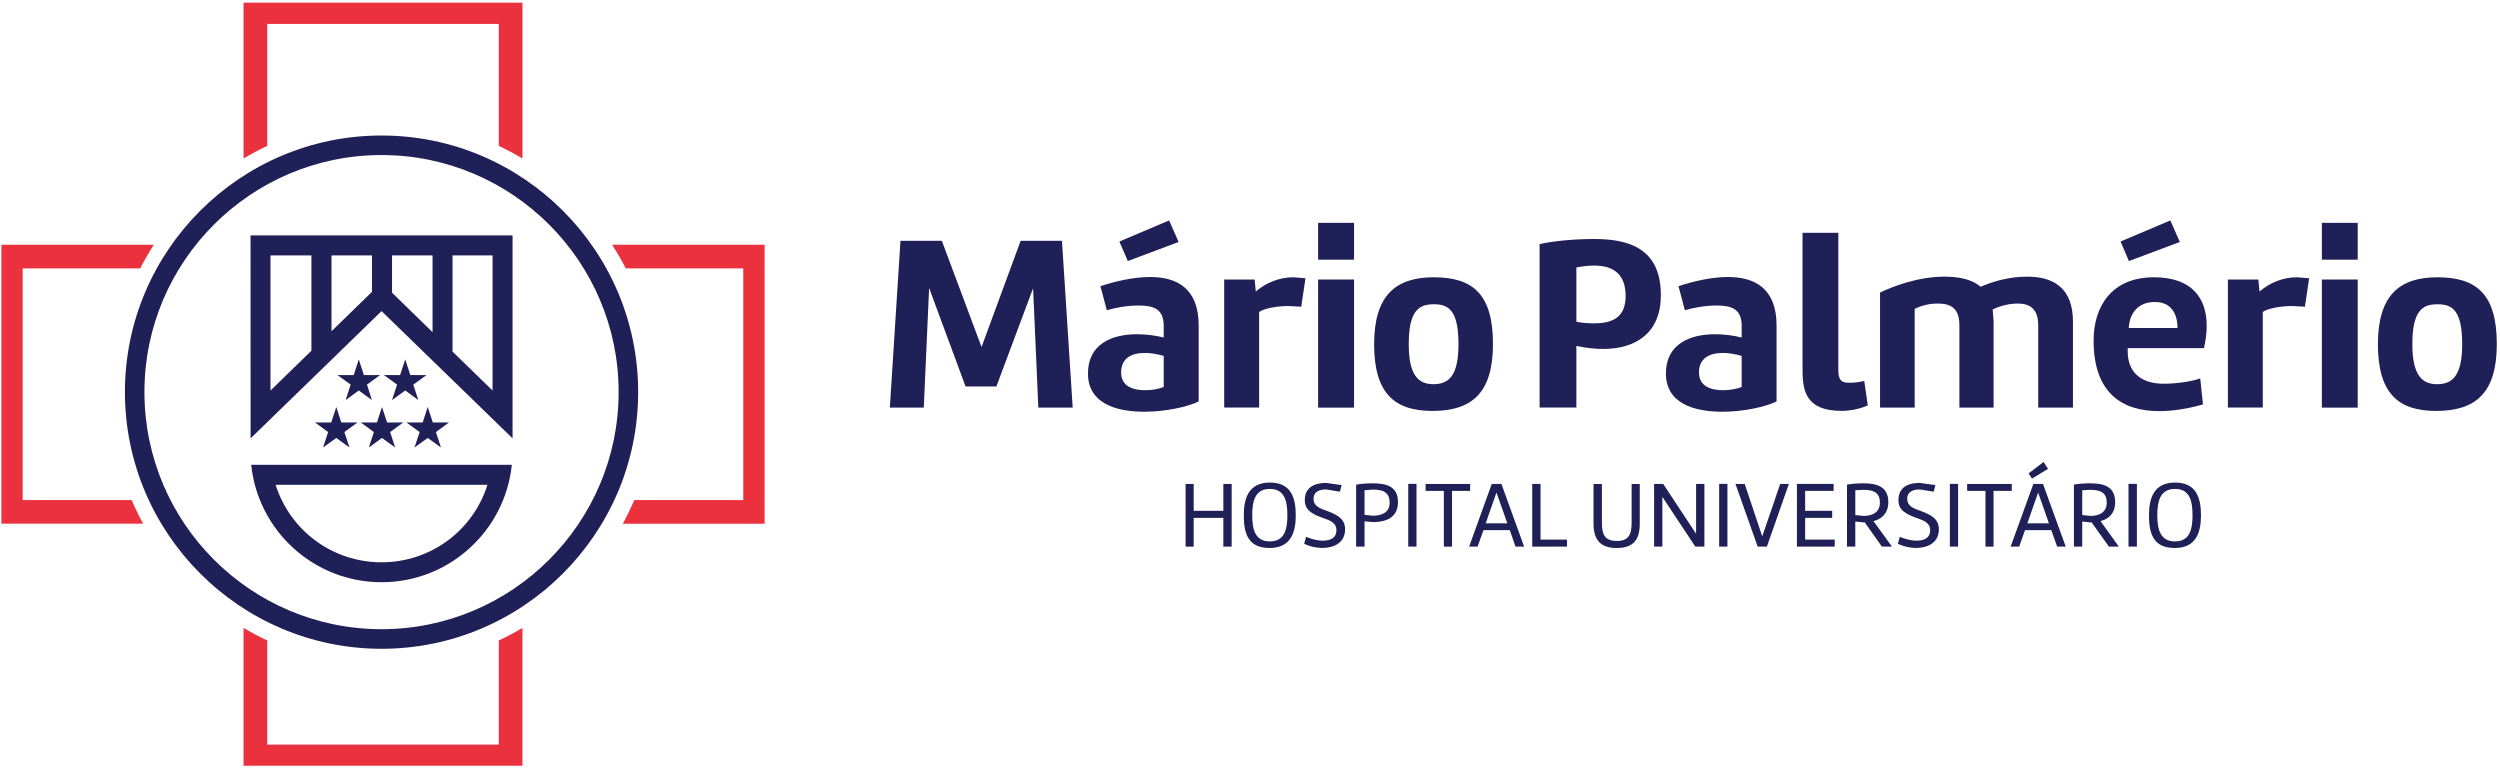
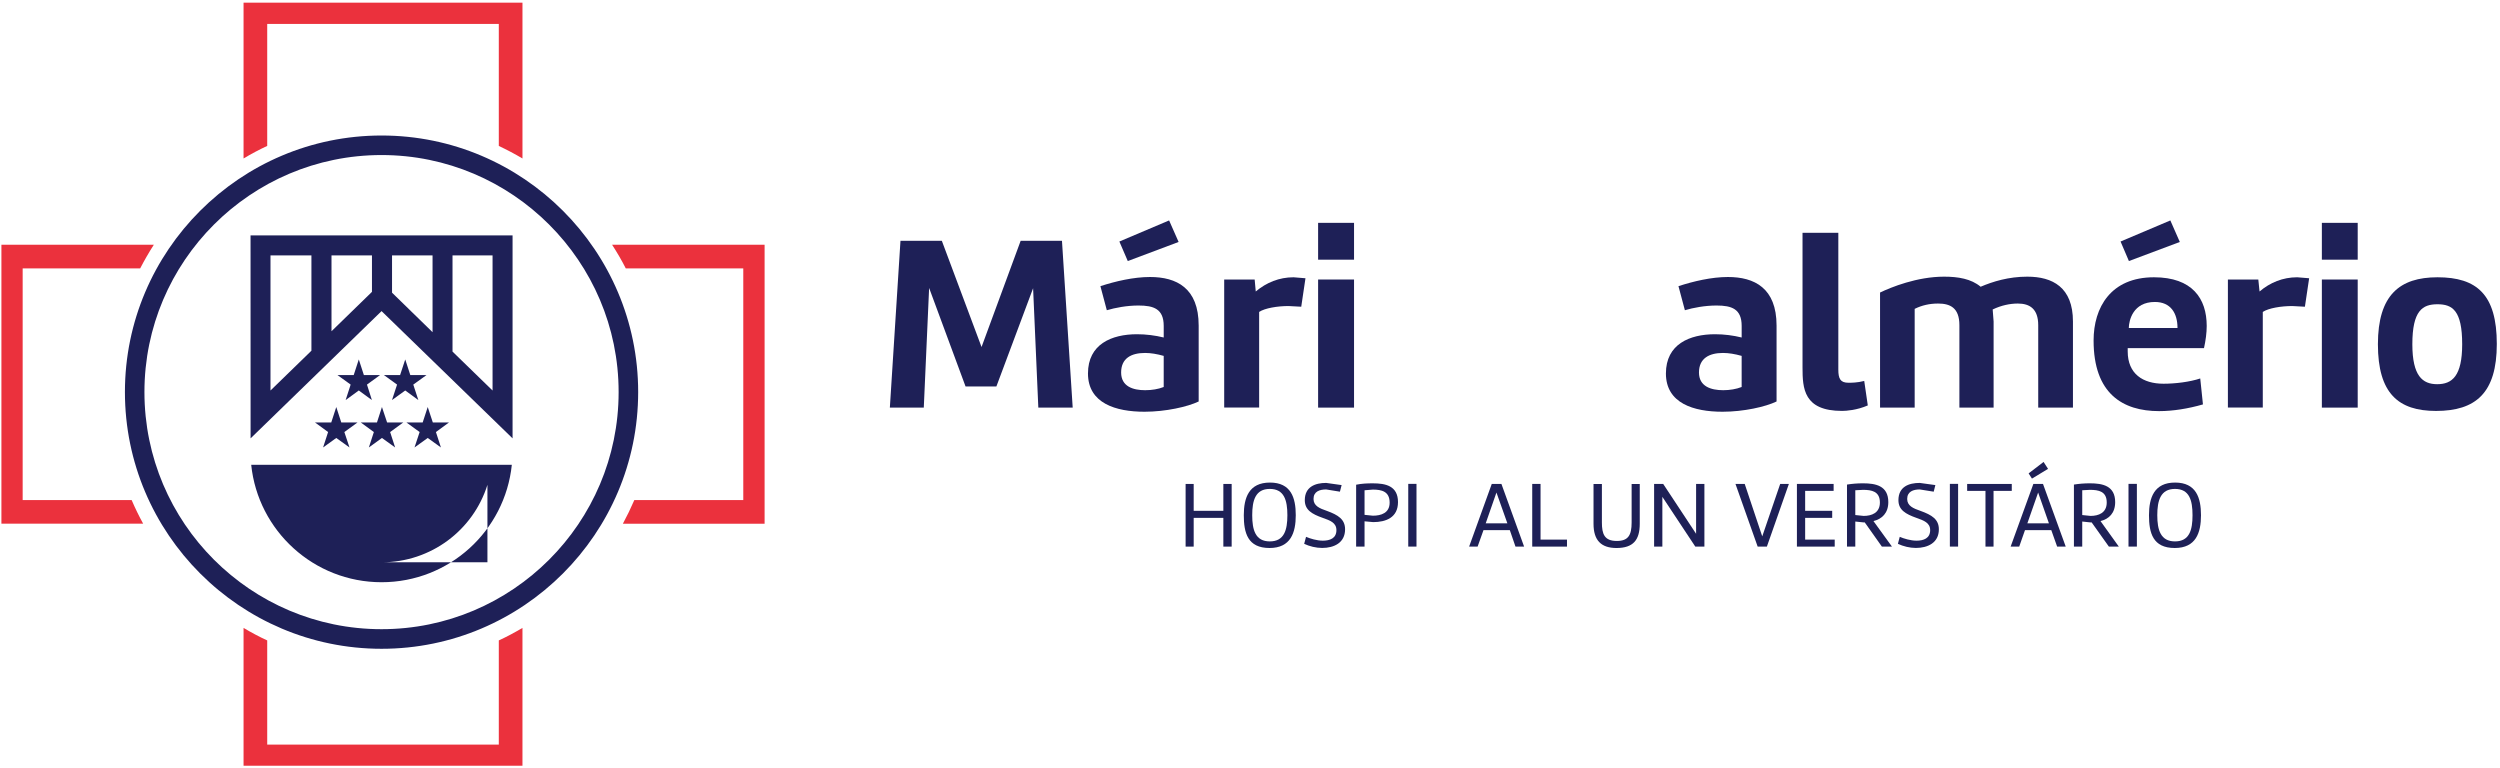
<svg xmlns="http://www.w3.org/2000/svg" version="1.1" id="Layer_1" x="0px" y="0px" width="460.89px" height="141.667px" viewBox="0 0 460.89 141.667" enable-background="new 0 0 460.89 141.667" xml:space="preserve">
  <g>
    <polygon fill-rule="evenodd" clip-rule="evenodd" fill="#1E2057" points="225.532,89.219 227.064,89.219 227.064,100.771    225.532,100.771 225.532,95.472 220.063,95.472 220.063,100.771 218.574,100.771 218.574,89.219 220.063,89.219 220.063,94.172    225.532,94.172  " />
    <path fill-rule="evenodd" clip-rule="evenodd" fill="#1E2057" d="M238.882,94.985c0,3.221-0.932,6.042-4.838,6.042   c-4.035,0-4.742-2.8-4.742-6.042c0-3.223,0.938-6.022,4.825-6.022C238.007,88.963,238.882,91.763,238.882,94.985 M237.337,94.985   c0-2.736-0.581-4.851-3.241-4.851c-2.649,0-3.241,2.114-3.241,4.851c0,2.723,0.592,4.826,3.241,4.826   C236.756,99.812,237.337,97.708,237.337,94.985" />
    <path fill-rule="evenodd" clip-rule="evenodd" fill="#1E2057" d="M240.777,98.968c0.781,0.337,2.018,0.708,3.096,0.708   c1.308,0,2.503-0.436,2.503-1.944c0-1.354-1.141-1.776-2.522-2.26c-2.007-0.708-3.306-1.461-3.306-3.265   c0-2.461,1.921-3.179,3.938-3.179l2.851,0.399l-0.315,1.216l-2.535-0.412c-1.226,0-2.331,0.389-2.331,1.754   c0,1.278,1.126,1.743,2.482,2.205c2.067,0.754,3.335,1.555,3.335,3.393c0,2.492-2.051,3.432-4.223,3.432   c-1.134,0-2.337-0.295-3.318-0.76L240.777,98.968z" />
    <path fill-rule="evenodd" clip-rule="evenodd" fill="#1E2057" d="M253.095,89.105c2.311,0,4.634,0.443,4.634,3.463   c0,2.863-2.248,3.686-4.57,3.686l-1.597-0.146v4.658h-1.551V89.36C251.036,89.147,252.027,89.105,253.095,89.105 M251.562,94.915   l1.533,0.156c1.501,0,3.093-0.483,3.093-2.406c0-2.082-1.487-2.406-3.093-2.406l-1.533,0.125V94.915z" />
    <rect x="259.62" y="89.204" fill-rule="evenodd" clip-rule="evenodd" fill="#1E2057" width="1.519" height="11.563" />
-     <polygon fill-rule="evenodd" clip-rule="evenodd" fill="#1E2057" points="262.821,89.219 271.029,89.219 271.029,90.497    267.689,90.497 267.689,100.771 266.178,100.771 266.178,90.497 262.821,90.497  " />
    <path fill-rule="evenodd" clip-rule="evenodd" fill="#1E2057" d="M272.406,100.771h-1.565l4.173-11.555h1.782l4.182,11.555h-1.591   l-1.046-3.04h-4.851L272.406,100.771z M273.902,96.474h3.99l-2.013-5.673L273.902,96.474z" />
    <polygon fill-rule="evenodd" clip-rule="evenodd" fill="#1E2057" points="288.884,100.771 282.476,100.771 282.476,89.214    284.008,89.214 284.008,99.48 288.884,99.48  " />
    <path fill-rule="evenodd" clip-rule="evenodd" fill="#1E2057" d="M298.024,101.029c-2.861,0-4.248-1.427-4.248-4.47v-7.337h1.544   v7.106c0,2.133,0.465,3.4,2.75,3.4c2.099,0,2.73-1.057,2.73-3.4v-7.106h1.499v7.337C302.3,99.581,301.075,101.019,298.024,101.029" />
    <polygon fill-rule="evenodd" clip-rule="evenodd" fill="#1E2057" points="314.217,89.219 314.217,100.771 312.539,100.771    306.466,91.596 306.466,100.771 304.944,100.771 304.944,89.219 306.623,89.219 312.686,98.407 312.686,89.219  " />
-     <rect x="316.938" y="89.204" fill-rule="evenodd" clip-rule="evenodd" fill="#1E2057" width="1.523" height="11.563" />
    <polygon fill-rule="evenodd" clip-rule="evenodd" fill="#1E2057" points="329.79,89.219 325.735,100.771 324.036,100.771    319.946,89.219 321.65,89.219 324.881,98.885 328.188,89.219  " />
    <polygon fill-rule="evenodd" clip-rule="evenodd" fill="#1E2057" points="338.24,100.771 331.272,100.771 331.272,89.214    338.04,89.214 338.04,90.495 332.791,90.495 332.791,94.172 337.776,94.172 337.776,95.472 332.791,95.472 332.791,99.48    338.24,99.48  " />
    <path fill-rule="evenodd" clip-rule="evenodd" fill="#1E2057" d="M343.777,96.307h-0.229l-1.512-0.159v4.624h-1.531V89.334   c0.921-0.149,1.892-0.232,2.959-0.232c2.322,0,4.658,0.443,4.658,3.465c0,2.038-1.185,3.116-2.737,3.497l3.411,4.708h-1.858   L343.777,96.307z M342.036,94.952l1.541,0.159c1.469,0,2.992-0.548,2.992-2.47c0-2.061-1.523-2.335-3.105-2.335l-1.428,0.075   V94.952z" />
    <path fill-rule="evenodd" clip-rule="evenodd" fill="#1E2057" d="M350.228,98.968c0.778,0.337,2.013,0.708,3.101,0.708   c1.302,0,2.508-0.436,2.508-1.944c0-1.354-1.168-1.776-2.537-2.26c-1.983-0.708-3.314-1.461-3.314-3.265   c0-2.461,1.896-3.179,3.926-3.179l2.884,0.399l-0.306,1.216l-2.578-0.412c-1.192,0-2.311,0.389-2.311,1.754   c0,1.278,1.13,1.743,2.47,2.205c2.093,0.754,3.369,1.555,3.369,3.393c0,2.492-2.06,3.432-4.244,3.432   c-1.113,0-2.314-0.295-3.307-0.76L350.228,98.968z" />
    <rect x="359.469" y="89.204" fill-rule="evenodd" clip-rule="evenodd" fill="#1E2057" width="1.519" height="11.563" />
    <polygon fill-rule="evenodd" clip-rule="evenodd" fill="#1E2057" points="362.657,89.219 370.882,89.219 370.882,90.497    367.521,90.497 367.521,100.771 366.035,100.771 366.035,90.497 362.657,90.497  " />
    <path fill-rule="evenodd" clip-rule="evenodd" fill="#1E2057" d="M372.255,100.771h-1.582l4.189-11.555h1.778l4.189,11.555h-1.582   l-1.08-3.04h-4.847L372.255,100.771z M373.757,96.474h3.972l-1.987-5.673L373.757,96.474z M374.603,88.235l-0.615-0.963   l2.758-2.111l0.824,1.276L374.603,88.235z" />
    <path fill-rule="evenodd" clip-rule="evenodd" fill="#1E2057" d="M385.609,96.307h-0.242l-1.494-0.159v4.624h-1.532V89.334   c0.908-0.149,1.908-0.232,2.942-0.232c2.327,0,4.662,0.443,4.662,3.465c0,2.038-1.159,3.116-2.703,3.497l3.377,4.708h-1.833   L385.609,96.307z M383.873,94.952l1.531,0.159c1.465,0,2.984-0.548,2.984-2.47c0-2.061-1.498-2.335-3.105-2.335l-1.41,0.075V94.952   z" />
    <rect x="392.402" y="89.204" fill-rule="evenodd" clip-rule="evenodd" fill="#1E2057" width="1.544" height="11.563" />
    <path fill-rule="evenodd" clip-rule="evenodd" fill="#1E2057" d="M405.766,94.985c0,3.221-0.925,6.042-4.834,6.042   c-4.056,0-4.754-2.8-4.754-6.042c0-3.223,0.941-6.022,4.809-6.022C404.87,88.963,405.766,91.763,405.766,94.985 M404.205,94.985   c0-2.736-0.569-4.851-3.231-4.851c-2.649,0-3.265,2.114-3.265,4.851c0,2.723,0.615,4.826,3.265,4.826   C403.636,99.812,404.205,97.708,404.205,94.985" />
    <polygon fill-rule="evenodd" clip-rule="evenodd" fill="#1E2057" points="188.164,44.394 180.953,63.975 173.633,44.394    166.008,44.394 164.051,75.139 170.306,75.139 171.289,53.085 178.007,71.253 183.687,71.253 190.458,53.139 191.421,75.139    197.757,75.139 195.781,44.394  " />
    <polygon fill-rule="evenodd" clip-rule="evenodd" fill="#1E2057" points="217.283,44.609 215.532,40.638 206.362,44.526    207.913,48.127  " />
    <path fill-rule="evenodd" clip-rule="evenodd" fill="#1E2057" d="M212.012,51.067c-3.029,0-6.365,0.781-9.145,1.689l1.181,4.436   c1.533-0.454,3.685-0.868,5.843-0.868c2.8,0,4.646,0.624,4.646,3.76v2.135c-1.553-0.383-3.273-0.601-4.922-0.601   c-4.688,0-9.041,1.837-9.041,7.232c0,5.517,5.148,7.057,10.418,7.057c3.882,0,7.947-0.91,9.99-1.892V60.014   C220.981,53.083,216.893,51.067,212.012,51.067 M214.536,71.345c-0.972,0.39-2.193,0.591-3.422,0.591   c-2.229,0-4.426-0.687-4.426-3.265c0-2.597,1.825-3.602,4.415-3.602c1.047,0,2.197,0.192,3.433,0.54V71.345z" />
    <path fill-rule="evenodd" clip-rule="evenodd" fill="#1E2057" d="M231.505,53.738l-0.2-2.21h-5.617v23.607h6.443V57.506   c1.055-0.705,3.398-1.086,5.407-1.086l2.354,0.125l0.78-5.248l-2.208-0.18C235.848,51.118,233.46,52.086,231.505,53.738" />
    <rect x="243.002" y="51.53" fill-rule="evenodd" clip-rule="evenodd" fill="#1E2057" width="6.623" height="23.616" />
    <rect x="243.002" y="41.083" fill-rule="evenodd" clip-rule="evenodd" fill="#1E2057" width="6.623" height="6.791" />
-     <path fill-rule="evenodd" clip-rule="evenodd" fill="#1E2057" d="M264.337,51.118c-6.981,0-11.008,3.273-11.008,12.346   c0,9.063,3.773,12.295,10.723,12.295c7.291,0,11.186-3.296,11.186-12.347C275.237,54.307,271.594,51.118,264.337,51.118    M264.262,70.828c-2.691,0-4.55-1.513-4.55-7.364c0-6.219,1.858-7.372,4.625-7.372c2.745,0,4.541,1.153,4.541,7.372   C268.878,69.315,267.062,70.828,264.262,70.828" />
    <polygon fill-rule="evenodd" clip-rule="evenodd" fill="#1E2057" points="401.861,44.609 400.116,40.638 390.938,44.526    392.478,48.127  " />
-     <path fill-rule="evenodd" clip-rule="evenodd" fill="#1E2057" d="M293.905,44.061c-3.703,0-7.451,0.36-10.071,0.932v30.142h6.78   V63.782c1.73,0.36,3.375,0.549,4.932,0.549c6.051,0,10.646-2.947,10.646-9.942C306.191,45.71,300.15,44.061,293.905,44.061    M293.857,59.61c-1.048,0-2.168-0.076-3.243-0.297v-9.999c0.939-0.201,2.078-0.352,3.291-0.352c2.803,0,5.793,0.994,5.793,5.606   C299.698,58.701,297.023,59.61,293.857,59.61" />
    <path fill-rule="evenodd" clip-rule="evenodd" fill="#1E2057" d="M318.549,51.067c-3.01,0-6.328,0.781-9.115,1.689l1.184,4.436   c1.512-0.454,3.688-0.868,5.843-0.868c2.788,0,4.625,0.624,4.625,3.76v2.135c-1.553-0.383-3.243-0.601-4.901-0.601   c-4.699,0-9.064,1.837-9.064,7.232c0,5.517,5.139,7.057,10.438,7.057c3.889,0,7.932-0.91,9.961-1.892V60.014   C327.518,53.083,323.421,51.067,318.549,51.067 M321.085,71.345c-0.983,0.39-2.218,0.591-3.39,0.591   c-2.261,0-4.479-0.687-4.479-3.265c0-2.597,1.866-3.602,4.424-3.602c1.059,0,2.21,0.192,3.444,0.54V71.345z" />
    <path fill-rule="evenodd" clip-rule="evenodd" fill="#1E2057" d="M340.769,70.561c-1.503,0-1.862-0.76-1.862-2.44V42.921h-6.601   v24.827c0,3.869,0.209,8.006,7.291,8.006c0.787,0,2.725-0.134,4.742-1.011l-0.657-4.512   C342.393,70.561,341.346,70.561,340.769,70.561" />
    <path fill-rule="evenodd" clip-rule="evenodd" fill="#1E2057" d="M373.744,51.005c-3.444,0-6.353,0.897-8.601,1.858   c-1.741-1.467-4.169-1.858-6.747-1.858c-4.968,0-9.751,1.944-11.798,2.925v21.208h6.383V56.941   c1.318-0.655,2.745-0.981,4.307-0.981c2.176,0,3.938,0.726,3.938,3.991v15.188h6.307V59.275l-0.171-2.22   c1.594-0.768,3.21-1.095,4.637-1.095c2.197,0,3.759,0.981,3.759,3.991v15.188h6.403V59.275   C382.161,52.949,378.39,51.005,373.744,51.005" />
    <path fill-rule="evenodd" clip-rule="evenodd" fill="#1E2057" d="M397.094,51.118c-7.956,0-11.128,5.566-11.128,11.658   c0,9.802,5.373,13.016,12.078,13.016c2.57,0,5.383-0.458,8.082-1.236l-0.498-4.784c-1.934,0.643-4.592,0.969-6.764,0.969   c-3.8,0-6.608-1.806-6.608-5.966v-0.59h14.063c0.31-1.409,0.502-2.8,0.502-4.1C406.82,55.037,404.159,51.118,397.094,51.118    M392.457,60.465c0.021-1.385,0.77-4.796,4.805-4.796c2.896,0,4.173,2.039,4.173,4.796H392.457z" />
    <path fill-rule="evenodd" clip-rule="evenodd" fill="#1E2057" d="M416.56,53.738l-0.226-2.21h-5.608v23.607h6.433V57.506   c1.06-0.705,3.403-1.086,5.42-1.086l2.344,0.125l0.783-5.248l-2.21-0.18C420.866,51.118,418.498,52.086,416.56,53.738" />
    <rect x="428.049" y="41.083" fill-rule="evenodd" clip-rule="evenodd" fill="#1E2057" width="6.608" height="6.791" />
    <rect x="428.049" y="51.53" fill-rule="evenodd" clip-rule="evenodd" fill="#1E2057" width="6.608" height="23.616" />
    <path fill-rule="evenodd" clip-rule="evenodd" fill="#1E2057" d="M449.364,51.118c-6.969,0-10.982,3.273-10.982,12.346   c0,9.063,3.771,12.295,10.71,12.295c7.313,0,11.209-3.296,11.209-12.347C460.301,54.307,456.621,51.118,449.364,51.118    M449.313,70.828c-2.703,0-4.582-1.513-4.582-7.364c0-6.219,1.879-7.372,4.633-7.372c2.758,0,4.554,1.153,4.554,7.372   C453.918,69.315,452.08,70.828,449.313,70.828" />
  </g>
  <g>
    <path fill-rule="evenodd" clip-rule="evenodd" fill="#EB313D" d="M49.263,26.898V4.412h42.694v22.494   c1.481,0.696,2.937,1.465,4.364,2.31V0.492H44.9v28.724C46.312,28.371,47.757,27.603,49.263,26.898" />
    <path fill-rule="evenodd" clip-rule="evenodd" fill="#EB313D" d="M112.844,45.122c0.909,1.406,1.769,2.869,2.524,4.363h21.66V92.19   h-20.087c-0.641,1.482-1.345,2.941-2.11,4.359h26.128V45.122H112.844z" />
    <path fill-rule="evenodd" clip-rule="evenodd" fill="#EB313D" d="M24.27,92.19H4.178V49.484h21.663   c0.771-1.493,1.617-2.956,2.517-4.362H0.261v51.416h26.128C25.619,95.132,24.905,93.673,24.27,92.19" />
    <path fill-rule="evenodd" clip-rule="evenodd" fill="#EB313D" d="M91.957,118.065v19.201H49.263v-19.201   c-1.497-0.684-2.944-1.465-4.362-2.307v25.416h51.419v-25.416C94.896,116.601,93.45,117.382,91.957,118.065" />
    <polygon fill-rule="evenodd" clip-rule="evenodd" fill="#1E2057" points="74.708,66.265 73.761,69.144 70.772,69.144    73.202,70.902 72.267,73.753 74.708,71.986 77.124,73.753 76.191,70.902 78.63,69.144 75.641,69.144  " />
    <polygon fill-rule="evenodd" clip-rule="evenodd" fill="#1E2057" points="66.146,66.265 65.21,69.144 62.213,69.144 64.645,70.902    63.722,73.753 66.146,71.986 68.562,73.753 67.652,70.902 70.07,69.144 67.082,69.144  " />
    <polygon fill-rule="evenodd" clip-rule="evenodd" fill="#1E2057" points="69.496,77.882 66.508,77.882 68.924,79.649    68.001,82.493 70.414,80.741 72.845,82.493 71.922,79.649 74.349,77.882 71.363,77.882 70.414,75.038  " />
    <polygon fill-rule="evenodd" clip-rule="evenodd" fill="#1E2057" points="79.792,77.882 78.855,75.038 77.924,77.882    74.925,77.882 77.362,79.649 76.418,82.493 78.855,80.741 81.287,82.493 80.365,79.649 82.779,77.882  " />
    <polygon fill-rule="evenodd" clip-rule="evenodd" fill="#1E2057" points="58.067,77.882 60.487,79.649 59.564,82.493    61.994,80.741 64.43,82.493 63.484,79.649 65.914,77.882 62.915,77.882 61.994,75.038 61.069,77.882  " />
-     <path fill-rule="evenodd" clip-rule="evenodd" fill="#1E2057" d="M89.861,89.382c-2.622,8.371-10.41,14.281-19.518,14.281   c-9.116,0-16.884-5.91-19.527-14.281H89.861z M94.357,85.69H46.312c1.253,12.158,11.543,21.646,24.032,21.646   C82.821,107.337,93.104,97.849,94.357,85.69" />
+     <path fill-rule="evenodd" clip-rule="evenodd" fill="#1E2057" d="M89.861,89.382c-2.622,8.371-10.41,14.281-19.518,14.281   H89.861z M94.357,85.69H46.312c1.253,12.158,11.543,21.646,24.032,21.646   C82.821,107.337,93.104,97.849,94.357,85.69" />
    <path fill-rule="evenodd" clip-rule="evenodd" fill="#1E2057" d="M70.342,57.353l24.153,23.461V43.391H46.189   c0,0,0.009,33.985,0.009,37.423L70.342,57.353z M83.424,47.081h7.382v24.913l-7.382-7.176V47.081z M72.274,47.081h7.469v14.158   l-7.469-7.283V47.081z M61.114,47.081h7.459v6.724l-7.459,7.261V47.081z M49.867,47.081h7.546v17.576l-7.546,7.337V47.081z" />
    <path fill-rule="evenodd" clip-rule="evenodd" fill="#1E2057" d="M70.342,119.608c-26.076,0-47.312-21.236-47.312-47.333   c0-26.063,21.235-47.294,47.312-47.294c26.088,0,47.309,21.231,47.309,47.294C117.65,98.372,96.43,119.608,70.342,119.608    M70.342,28.583c-24.101,0-43.715,19.605-43.715,43.692c0,24.136,19.614,43.72,43.715,43.72c24.097,0,43.705-19.584,43.705-43.72   C114.047,48.188,94.438,28.583,70.342,28.583" />
  </g>
</svg>